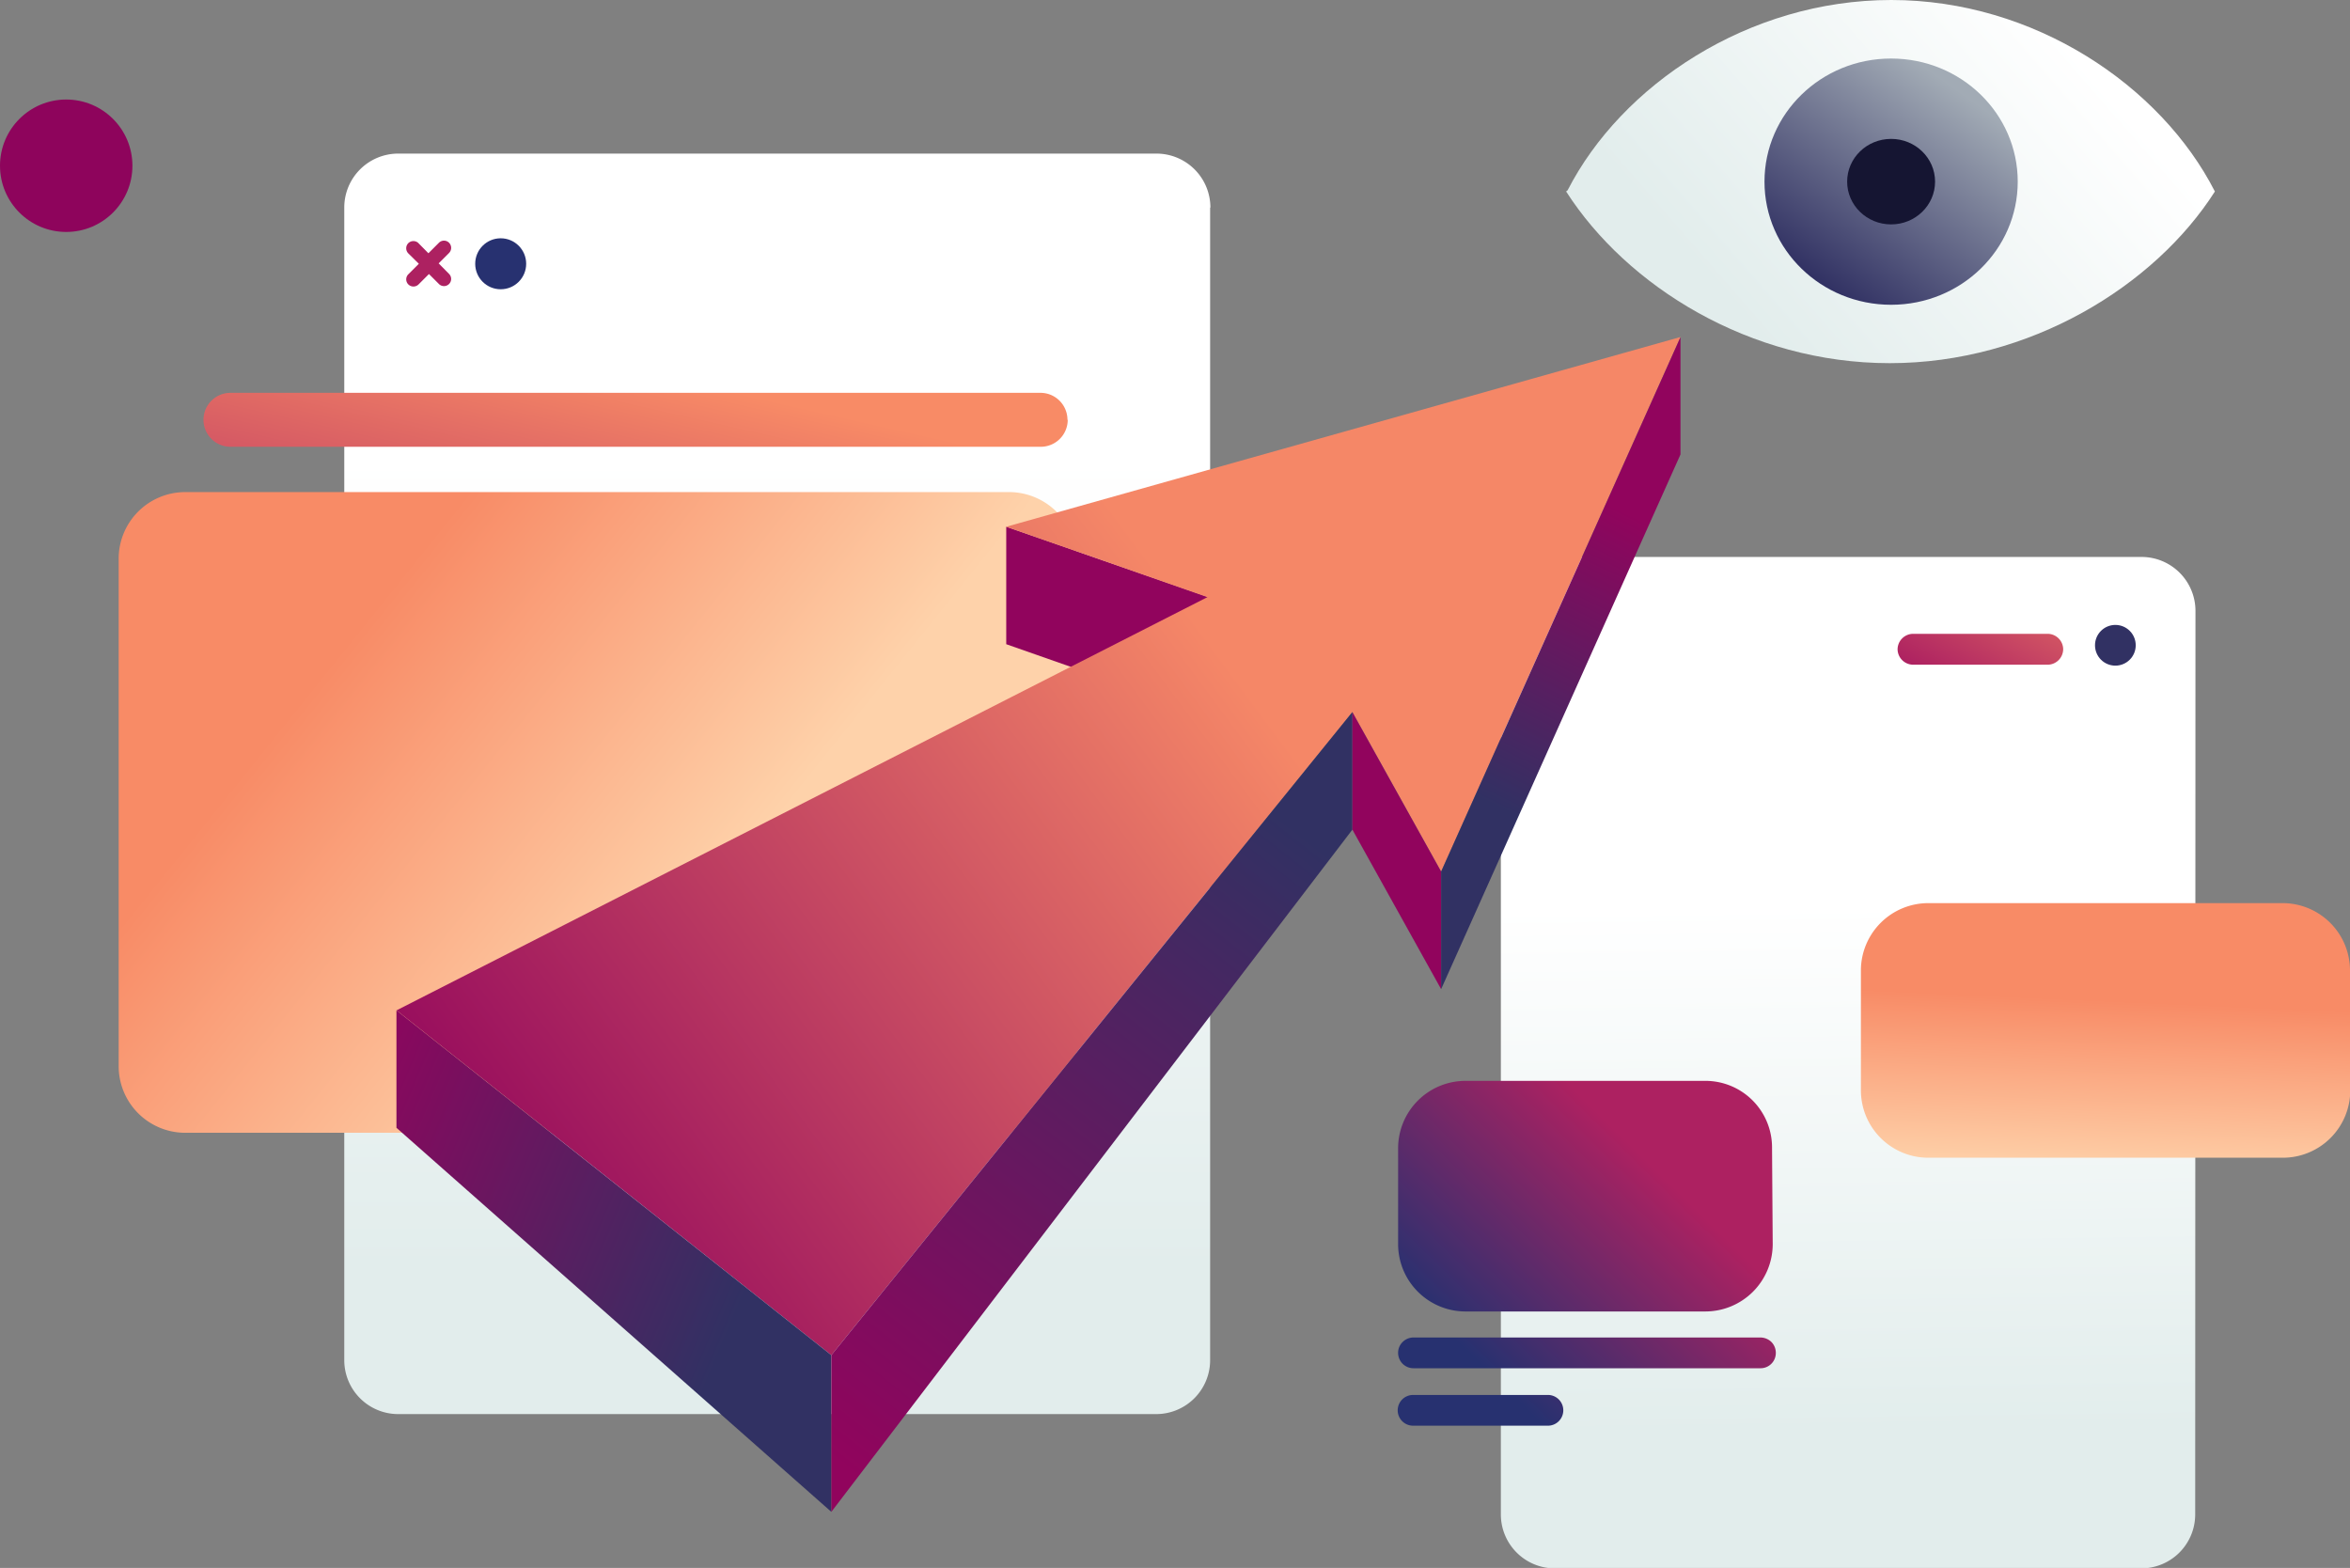
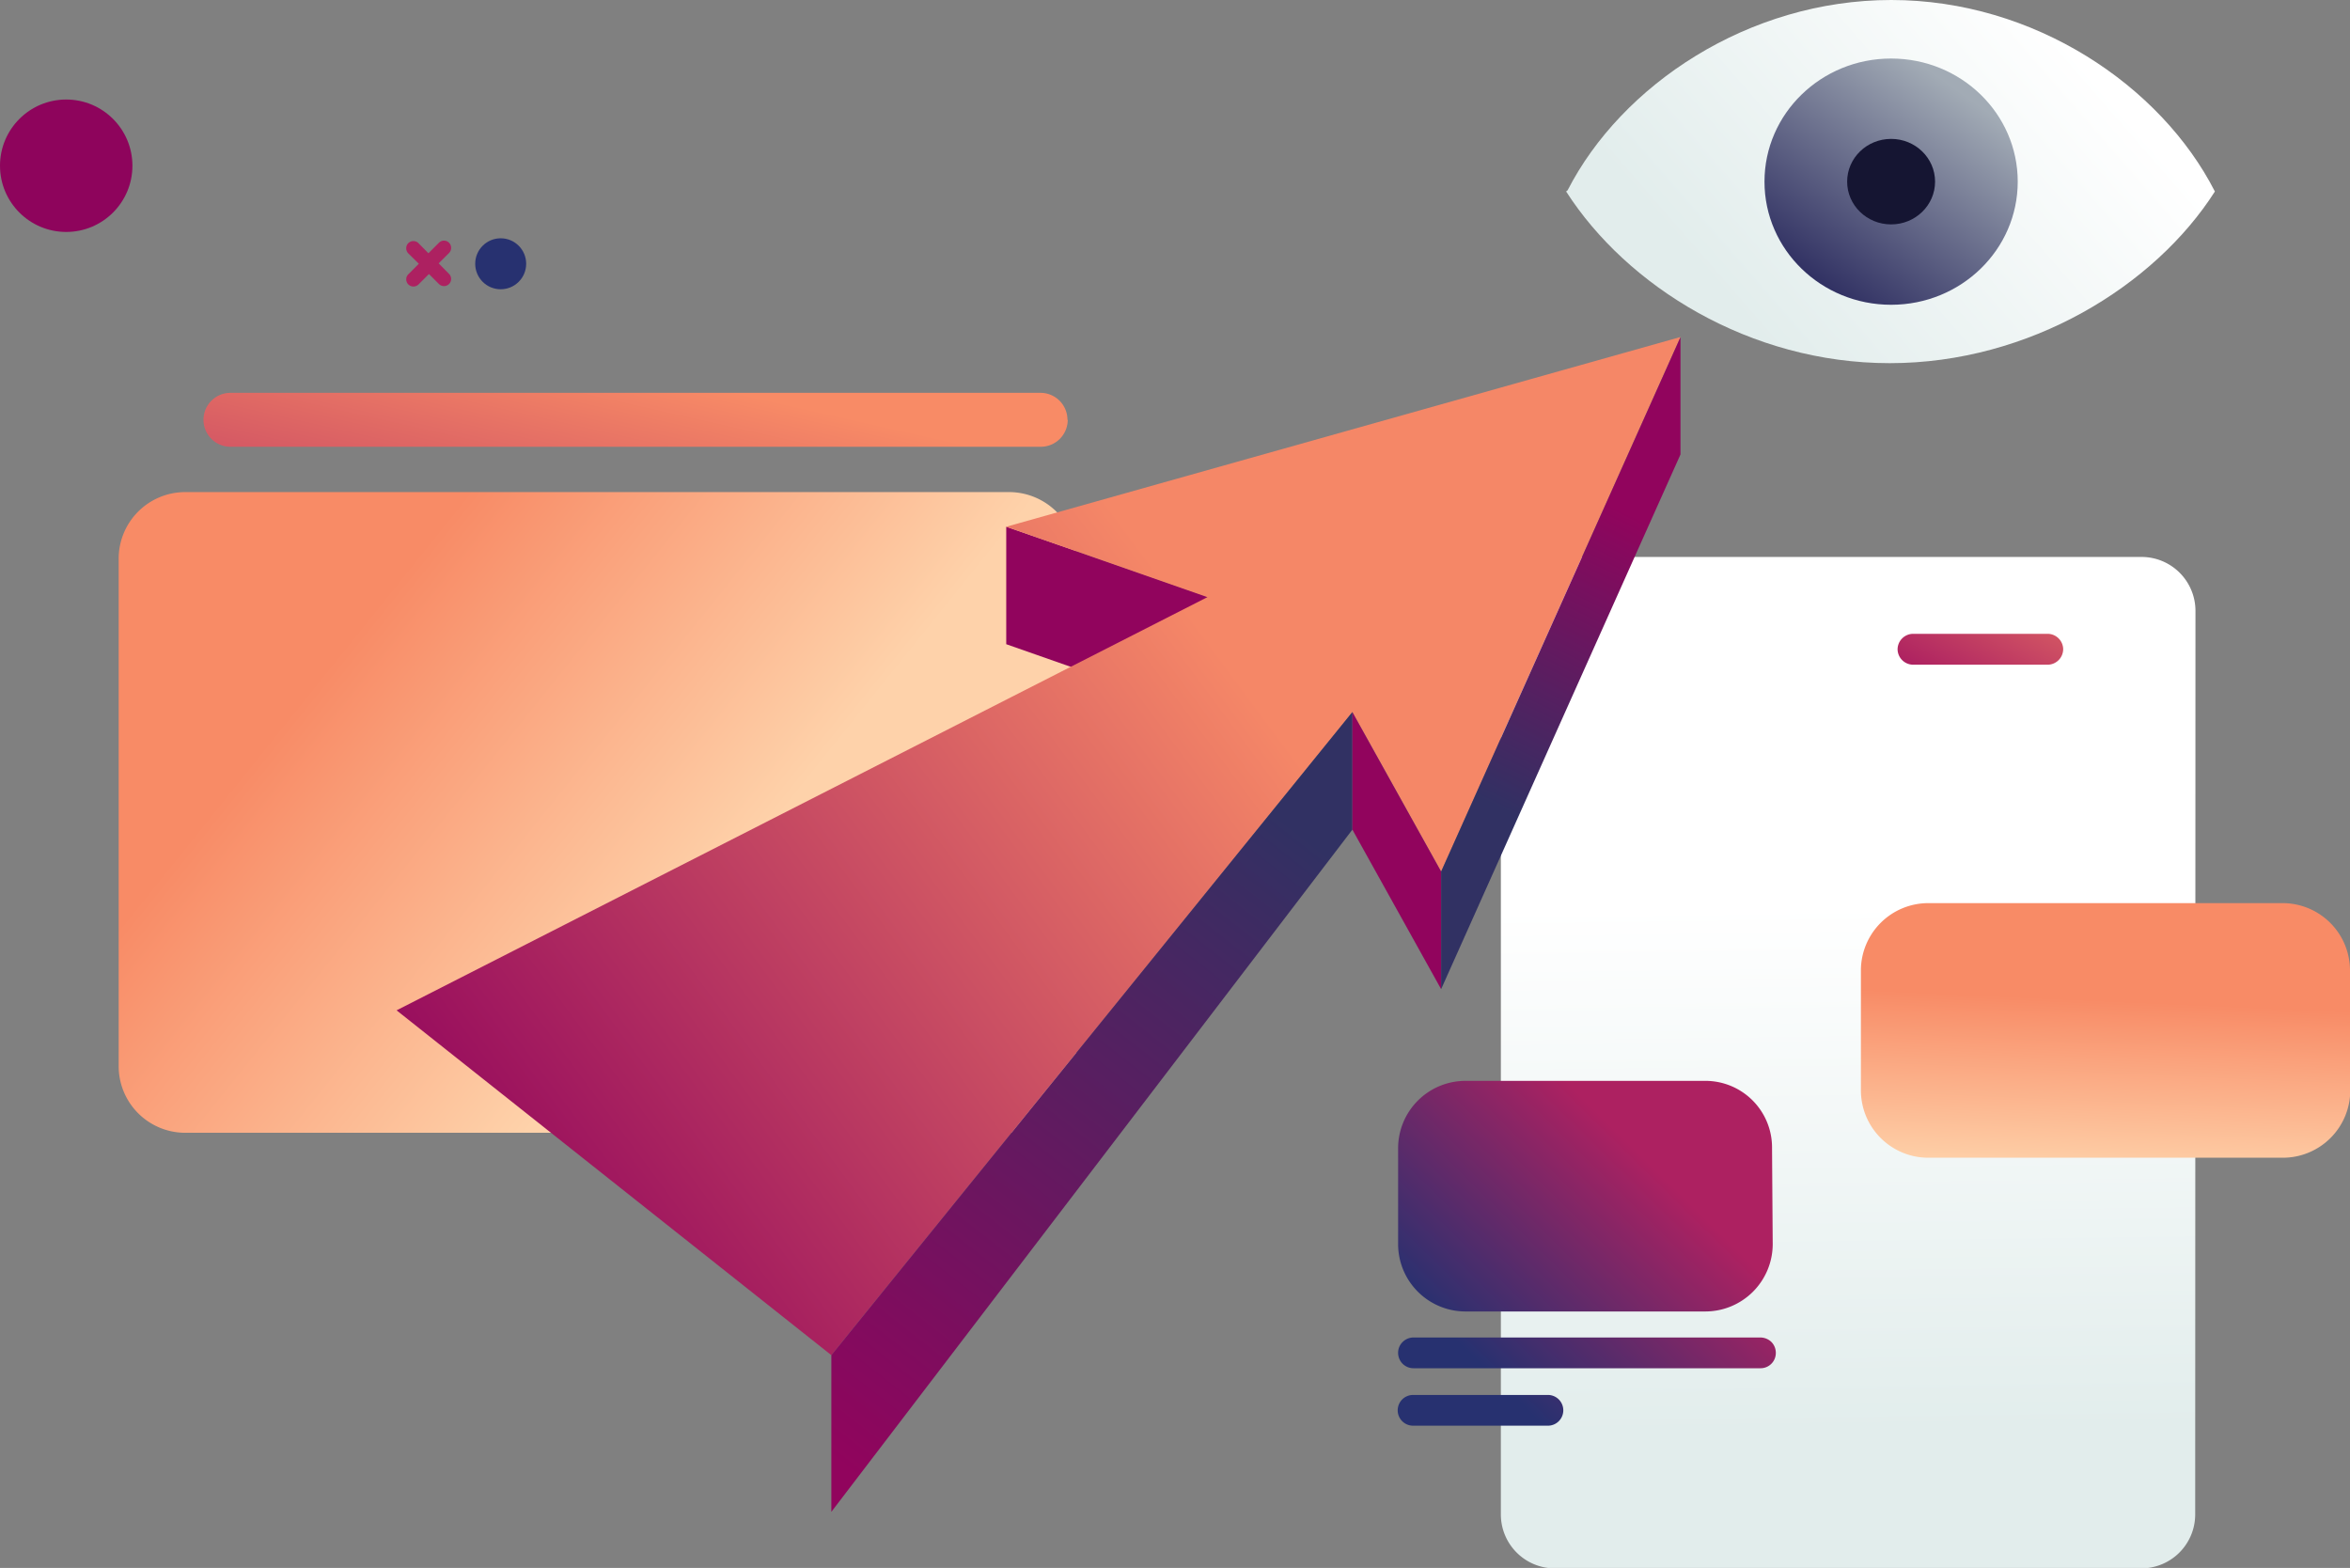
<svg xmlns="http://www.w3.org/2000/svg" xmlns:xlink="http://www.w3.org/1999/xlink" viewBox="0 0 174.27 116.27">
  <rect x="0" y="0" width="174.27" height="116.27" fill="#808080" stroke="none" />
  <defs>
    <style>.cls-1,.cls-10,.cls-11,.cls-12,.cls-14,.cls-17,.cls-18,.cls-19,.cls-2,.cls-20,.cls-21,.cls-3,.cls-5,.cls-6,.cls-8,.cls-9{fill-rule:evenodd;}.cls-1{fill:url(#Безымянный_градиент_40);}.cls-2{fill:url(#Безымянный_градиент_53);}.cls-3{fill:url(#Безымянный_градиент_59);}.cls-4{fill:#273170;}.cls-5{fill:#ad2161;}.cls-6{fill:url(#Безымянный_градиент_40-2);}.cls-7{fill:#313163;}.cls-8{fill:url(#Безымянный_градиент_62);}.cls-9{fill:url(#Безымянный_градиент_20);}.cls-10{fill:url(#Безымянный_градиент_20-2);}.cls-11{fill:url(#Безымянный_градиент_20-3);}.cls-12{fill:url(#Безымянный_градиент_53-2);}.cls-13{fill:#8e045c;}.cls-14{fill:url(#Безымянный_градиент_9);}.cls-15{fill:url(#Безымянный_градиент_10);}.cls-16{fill:#151532;}.cls-17{fill:#91045d;}.cls-18{fill:url(#Безымянный_градиент_67);}.cls-19{fill:url(#Безымянный_градиент_68);}.cls-20{fill:url(#Безымянный_градиент_70);}.cls-21{fill:url(#Безымянный_градиент_70-2);}</style>
    <linearGradient id="Безымянный_градиент_40" x1="-285.79" y1="244.69" x2="-285.13" y2="244.69" gradientTransform="matrix(0.61, 91.93, 91.93, -0.61, -22263.34, 26455.72)" gradientUnits="userSpaceOnUse">
      <stop offset="0" stop-color="#fff" />
      <stop offset="1" stop-color="#e2edec" />
    </linearGradient>
    <linearGradient id="Безымянный_градиент_53" x1="-287.29" y1="245.73" x2="-286.64" y2="245.86" gradientTransform="matrix(-24.02, 34.03, 45.34, 18.03, -17993.41, 5373.62)" gradientUnits="userSpaceOnUse">
      <stop offset="0" stop-color="#f88b66" />
      <stop offset="1" stop-color="#ad2161" />
    </linearGradient>
    <linearGradient id="Безымянный_градиент_59" x1="-287.91" y1="240.45" x2="-287.25" y2="240.45" gradientTransform="matrix(-39.37, -31.33, -31.33, 39.37, -3747.98, -18420.91)" gradientUnits="userSpaceOnUse">
      <stop offset="0" stop-color="#fed2aa" />
      <stop offset="1" stop-color="#f88b66" />
    </linearGradient>
    <linearGradient id="Безымянный_градиент_40-2" x1="-286.1" y1="244.92" x2="-285.45" y2="244.92" gradientTransform="matrix(0.8, 60.26, 60.26, -0.8, -14391.1, 17503.29)" xlink:href="#Безымянный_градиент_40" />
    <linearGradient id="Безымянный_градиент_62" x1="-288.37" y1="243.67" x2="-287.71" y2="244.06" gradientTransform="matrix(-25.69, 13.29, 33.92, 10.07, -15514.95, 1453.02)" gradientUnits="userSpaceOnUse">
      <stop offset="0" stop-color="#f88b66" />
      <stop offset="1" stop-color="#fed2aa" />
    </linearGradient>
    <linearGradient id="Безымянный_градиент_20" x1="-289.5" y1="244.98" x2="-288.84" y2="244.98" gradientTransform="matrix(-20.62, 20.89, 20.89, 20.62, -10966.36, 1080.94)" gradientUnits="userSpaceOnUse">
      <stop offset="0" stop-color="#ad2161" />
      <stop offset="1" stop-color="#273170" />
    </linearGradient>
    <linearGradient id="Безымянный_градиент_20-2" x1="-289.5" y1="245.26" x2="-288.84" y2="245.26" xlink:href="#Безымянный_градиент_20" />
    <linearGradient id="Безымянный_градиент_20-3" x1="-289.5" y1="245.17" x2="-288.84" y2="245.17" xlink:href="#Безымянный_градиент_20" />
    <linearGradient id="Безымянный_градиент_53-2" x1="-288.3" y1="246.89" x2="-287.64" y2="246.89" gradientTransform="matrix(-10.4, 19.62, 19.62, 10.4, -7690.49, 3126.95)" xlink:href="#Безымянный_градиент_53" />
    <linearGradient id="Безымянный_градиент_9" x1="-279.25" y1="243.21" x2="-278.47" y2="243.23" gradientTransform="matrix(31.77, -24.96, -25.66, -30.9, 15241.99, 568.89)" gradientUnits="userSpaceOnUse">
      <stop offset="0" stop-color="#e2edec" />
      <stop offset="1" stop-color="#fff" />
    </linearGradient>
    <linearGradient id="Безымянный_градиент_10" x1="-296.93" y1="245.05" x2="-296.14" y2="245.07" gradientTransform="matrix(-13.85, 17.43, 17.92, 13.47, -8358.51, 1881.5)" gradientUnits="userSpaceOnUse">
      <stop offset="0" stop-color="#a2abb5" />
      <stop offset="1" stop-color="#313163" />
    </linearGradient>
    <linearGradient id="Безымянный_градиент_67" x1="-284.62" y1="242.25" x2="-283.96" y2="242.24" gradientTransform="matrix(84.17, -65.09, -64.33, -85.17, 39575.31, 2197.9)" gradientUnits="userSpaceOnUse">
      <stop offset="0" stop-color="#91045d" />
      <stop offset="1" stop-color="#f58767" />
    </linearGradient>
    <linearGradient id="Безымянный_градиент_68" x1="-283.27" y1="244.1" x2="-282.61" y2="244.1" gradientTransform="matrix(47.93, 20.42, 20.18, -48.5, 8674.23, 17706.9)" gradientUnits="userSpaceOnUse">
      <stop offset="0" stop-color="#91045d" />
      <stop offset="1" stop-color="#313163" />
    </linearGradient>
    <linearGradient id="Безымянный_градиент_70" x1="-286.46" y1="243.85" x2="-285.8" y2="243.85" gradientTransform="matrix(-53.81, 70.41, 69.58, 54.45, -32286.44, 6952.08)" gradientUnits="userSpaceOnUse">
      <stop offset="0" stop-color="#313163" />
      <stop offset="1" stop-color="#91045d" />
    </linearGradient>
    <linearGradient id="Безымянный_градиент_70-2" x1="-284.59" y1="240.52" x2="-283.94" y2="240.52" gradientTransform="matrix(15.98, -32.97, -32.58, -16.17, 12493.72, -5434.51)" xlink:href="#Безымянный_градиент_70" />
  </defs>
  <title>Ресурс 2</title>
  <g id="Слой_2" data-name="Слой 2">
    <g id="Слой_1-2" data-name="Слой 1">
-       <path class="cls-1" d="M89.76,15.39a4,4,0,0,0-4-4H29.53a4,4,0,0,0-4,4v85.47a4,4,0,0,0,4,4H85.74a4,4,0,0,0,4-4V15.39Z" />
      <path class="cls-2" d="M79.16,31.13a2,2,0,0,0-2-2H17.09a2,2,0,0,0-2,2h0a2,2,0,0,0,2,2H77.18a2,2,0,0,0,2-2Z" />
      <path class="cls-3" d="M79.82,41.49a5,5,0,0,0-4.95-5H13.75a4.94,4.94,0,0,0-4.95,5V79.05A4.94,4.94,0,0,0,13.75,84H74.87a5,5,0,0,0,4.95-4.94Z" />
      <circle class="cls-4" cx="37.13" cy="19.56" r="1.89" />
      <path class="cls-5" d="M31.81,20.32l-.77.77a.54.54,0,0,1-.76,0h0a.53.53,0,0,1,0-.75l.78-.78-.78-.77a.54.54,0,0,1,0-.76h0A.54.54,0,0,1,31,18l.77.78.78-.78a.53.53,0,0,1,.75,0h0a.54.54,0,0,1,0,.76l-.77.77.77.78a.53.53,0,0,1,0,.75h0a.53.53,0,0,1-.75,0Z" />
      <path class="cls-6" d="M162.81,45.3a4,4,0,0,0-4-4H115.3a4,4,0,0,0-4,4v67a4,4,0,0,0,4,4h43.49a4,4,0,0,0,4-4Z" />
-       <circle class="cls-7" cx="156.87" cy="47.85" r="1.51" />
      <path class="cls-8" d="M174.27,71.91a5,5,0,0,0-5-4.94H143A5,5,0,0,0,138,71.91v8.94a5,5,0,0,0,4.95,5h26.34a5,5,0,0,0,5-5Z" />
      <path class="cls-9" d="M131.41,85.15a4.94,4.94,0,0,0-5-5H108.63a5,5,0,0,0-4.95,5v7.1a5,5,0,0,0,4.95,5h17.83a5,5,0,0,0,5-5Z" />
      <path class="cls-10" d="M131.69,100.32a1.14,1.14,0,0,0-.33-.81,1.18,1.18,0,0,0-.81-.33H104.82a1.14,1.14,0,0,0-.8.33,1.11,1.11,0,0,0-.34.81h0a1.14,1.14,0,0,0,1.14,1.14h25.73a1.13,1.13,0,0,0,1.14-1.14Z" />
      <path class="cls-11" d="M115.93,104.58a1.14,1.14,0,0,0-1.14-1.14h-10a1.14,1.14,0,0,0-1.14,1.14h0a1.14,1.14,0,0,0,1.14,1.14h10a1.14,1.14,0,0,0,1.14-1.14Z" />
      <path class="cls-12" d="M153,48.11A1.16,1.16,0,0,0,151.87,47h-10a1.16,1.16,0,0,0-1.15,1.14h0a1.16,1.16,0,0,0,1.15,1.15h10A1.16,1.16,0,0,0,153,48.11Z" />
      <circle class="cls-13" cx="4.91" cy="12.29" r="4.91" />
      <path class="cls-14" d="M116.25,14.11c4-7.8,13.39-14.11,24-14.11s20,6.36,24,14.2c-4.46,7-13.73,12.73-24.11,12.73s-19.49-5.7-24-12.73Z" />
      <ellipse class="cls-15" cx="140.24" cy="13.47" rx="9.39" ry="9.13" />
      <ellipse class="cls-16" cx="140.24" cy="13.47" rx="3.26" ry="3.17" />
      <path class="cls-17" d="M74.62,39.06v8.71L89.54,53l.26-8.66Z" />
      <path class="cls-18" d="M100.29,52.8,61.65,100.49,29.41,74.92,89.54,44.28,74.62,39.06l50-14.07L106.87,64.63,100.29,52.8Z" />
-       <path class="cls-19" d="M29.4,74.92v8.71l32.25,28.48V100.49Z" />
      <path class="cls-20" d="M100.29,52.8,61.65,100.49v11.62l38.64-50.59V52.8Z" />
      <path class="cls-17" d="M100.29,61.52l6.58,11.83V64.63l-6.58-11.82Z" />
      <path class="cls-21" d="M106.87,64.63,124.62,25V33.7L106.87,73.35Z" />
    </g>
  </g>
</svg>